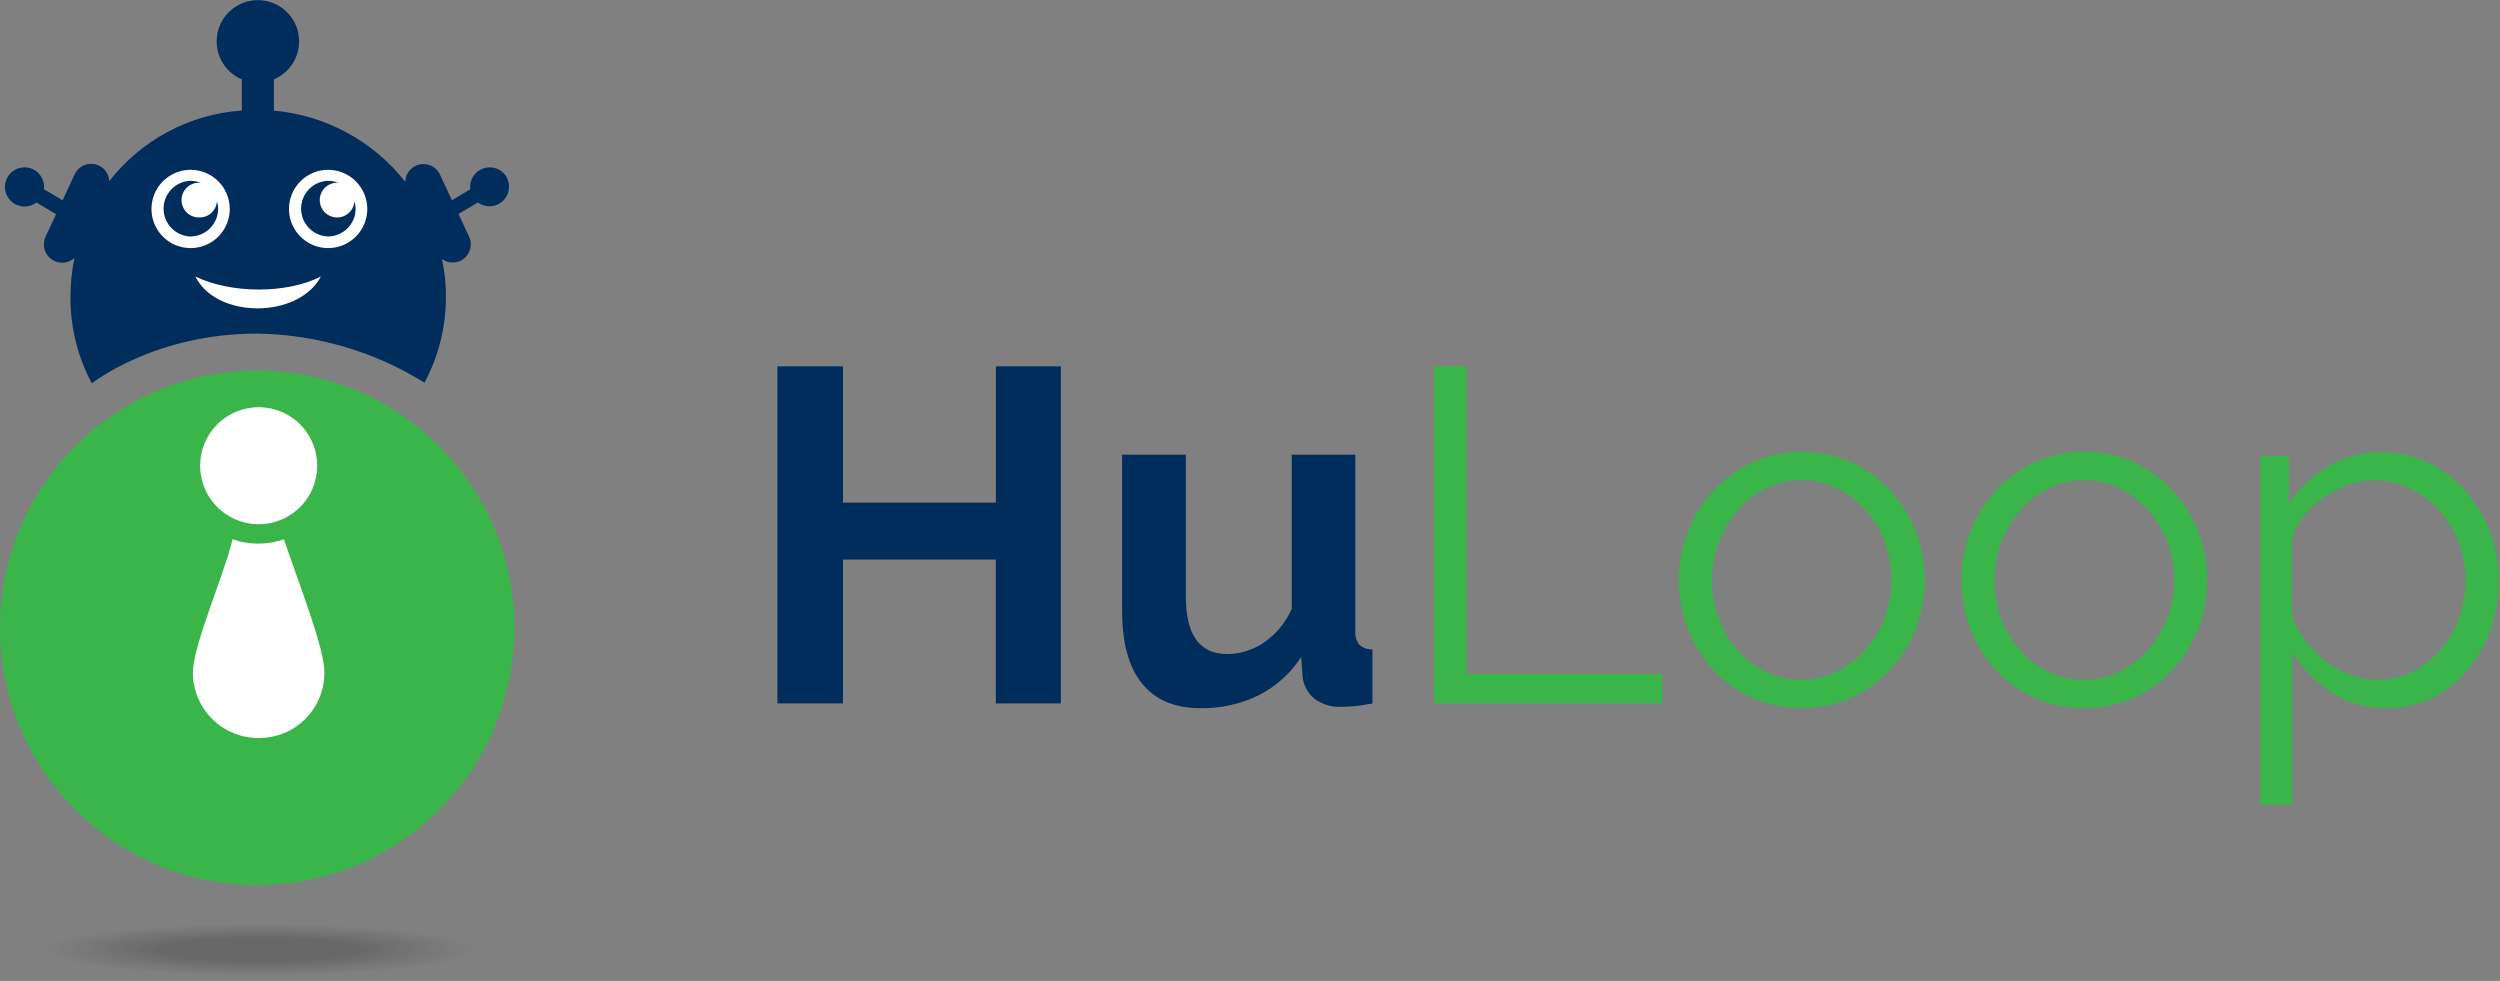
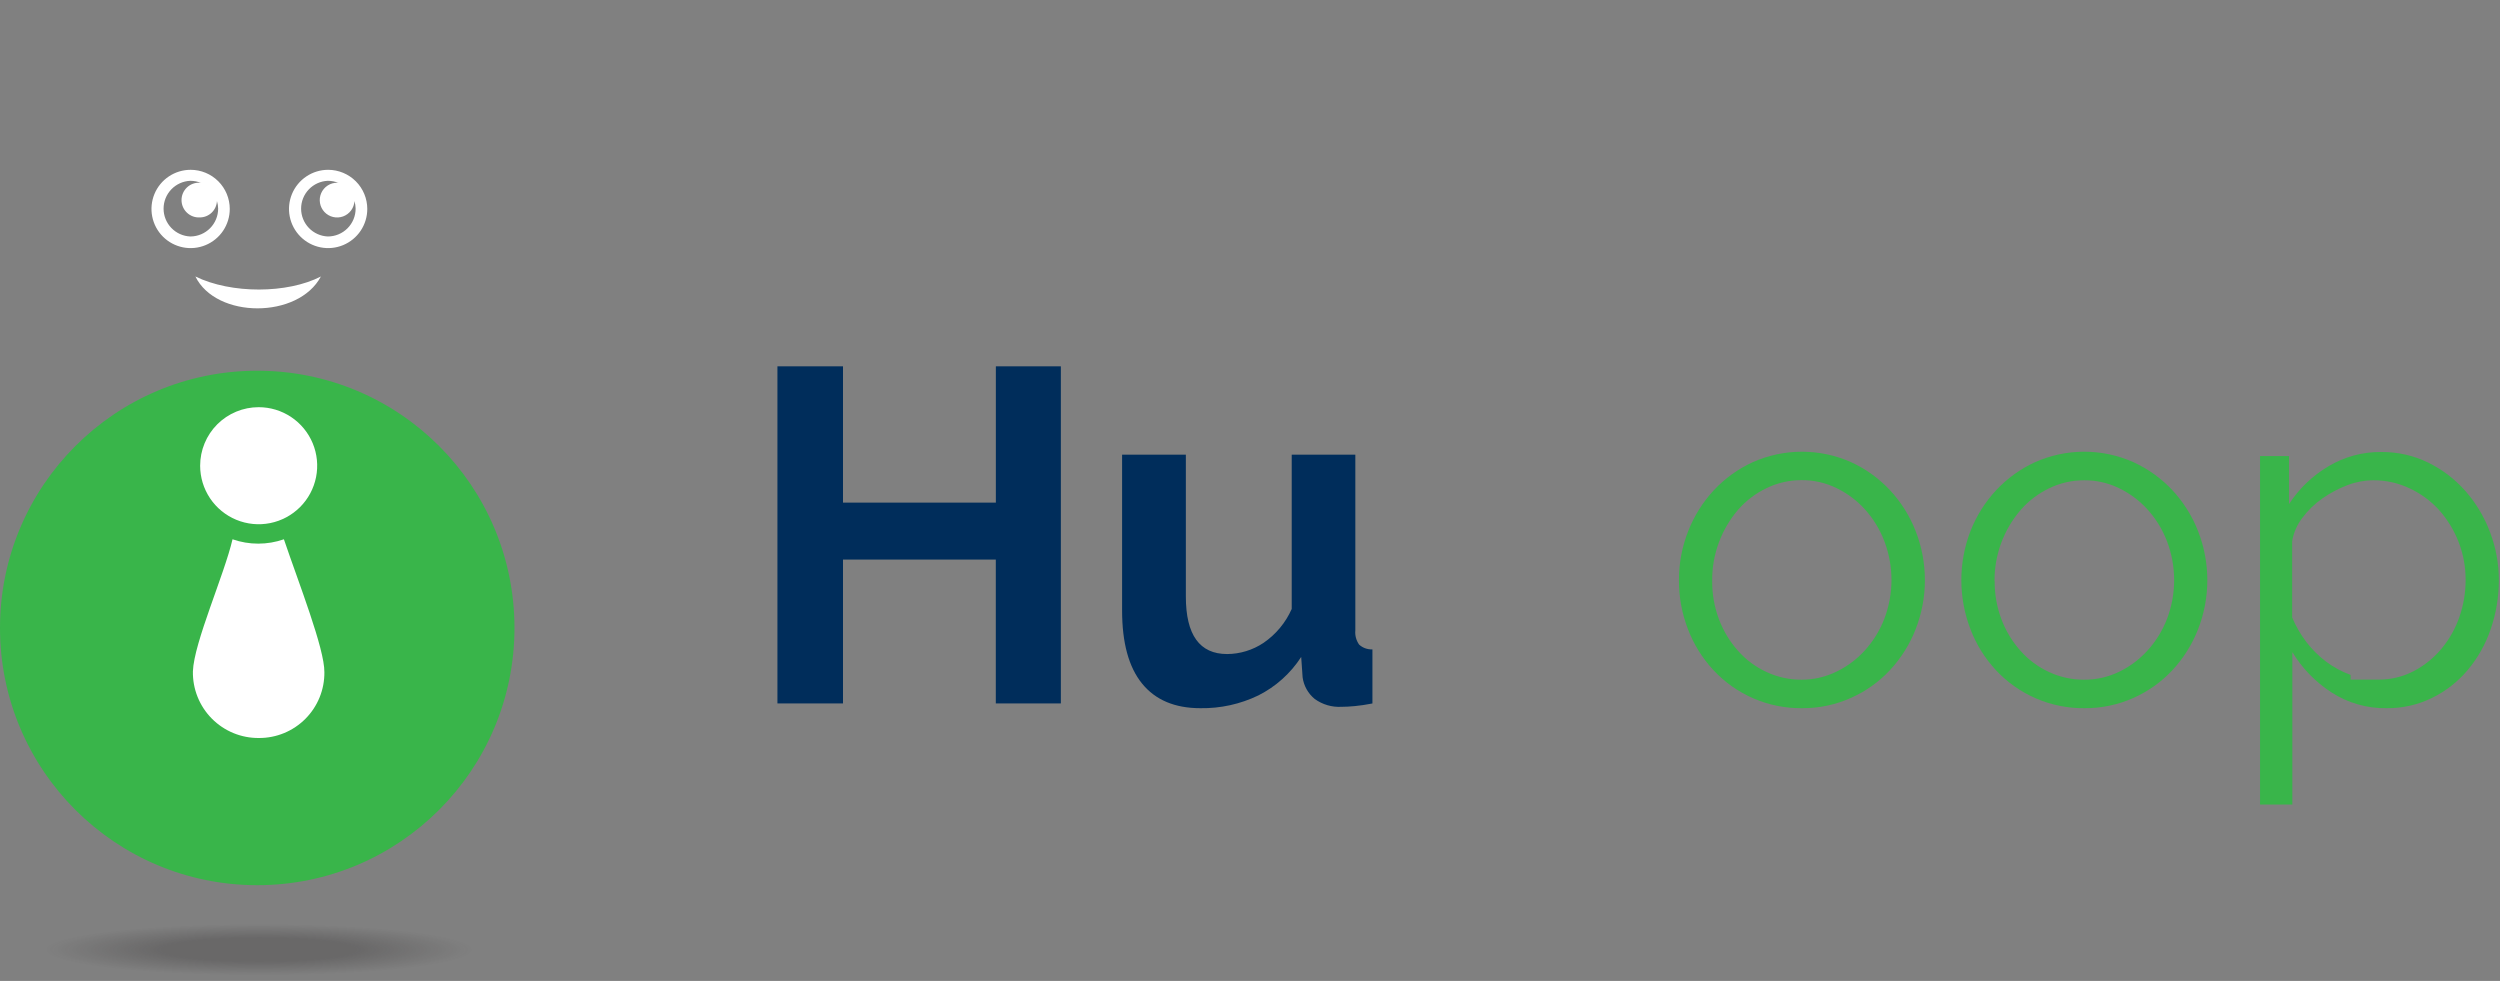
<svg xmlns="http://www.w3.org/2000/svg" width="525" height="206" viewBox="0 0 525 206" fill="none">
  <rect x="0" y="0" width="525" height="206" fill="#808080" stroke="none" />
  <g clip-path="url(#clip0_5940_9090)">
    <path d="M222.78 76.93V147.72H209.12V117.51H177.03V147.72H163.26V76.93H177.03V105.55H209.13V76.93H222.78Z" fill="#002D5B" />
    <path d="M252.09 148.72C246.7 148.72 242.62 146.99 239.82 143.53C237.02 140.07 235.64 134.96 235.64 128.18V95.481H249.03V125.29C249.03 133.33 251.92 137.35 257.7 137.35C260.417 137.332 263.069 136.519 265.33 135.01C267.933 133.234 269.987 130.764 271.26 127.88V95.481H284.62V132.37C284.517 133.434 284.801 134.499 285.42 135.37C286.181 136.06 287.184 136.419 288.21 136.37V147.73C286.81 148 285.58 148.18 284.52 148.28C283.46 148.38 282.52 148.43 281.73 148.43C279.716 148.547 277.723 147.964 276.09 146.78C274.702 145.645 273.795 144.027 273.55 142.25L273.25 137.96C271.021 141.406 267.914 144.195 264.25 146.04C260.461 147.869 256.296 148.787 252.09 148.72Z" fill="#002D5B" />
-     <path d="M301.14 147.72V76.93H308.03V141.54H349.03V147.72H301.14Z" fill="#39B54A" />
    <path d="M378.4 148.72C374.915 148.752 371.462 148.058 368.261 146.68C365.06 145.303 362.182 143.273 359.81 140.72C357.499 138.233 355.689 135.323 354.48 132.15C353.208 128.876 352.563 125.392 352.58 121.88C352.559 118.33 353.221 114.81 354.53 111.51C355.768 108.341 357.593 105.433 359.91 102.94C362.227 100.463 365.006 98.462 368.09 97.05C371.337 95.606 374.851 94.86 378.405 94.86C381.958 94.86 385.472 95.606 388.72 97.05C391.804 98.462 394.582 100.463 396.9 102.94C399.216 105.433 401.041 108.341 402.28 111.51C404.88 118.144 404.88 125.516 402.28 132.15C401.041 135.32 399.216 138.227 396.9 140.72C394.593 143.194 391.811 145.177 388.72 146.55C385.476 148.009 381.956 148.749 378.4 148.72ZM359.56 122C359.531 124.774 360.023 127.528 361.01 130.12C361.926 132.541 363.282 134.772 365.01 136.7C366.677 138.583 368.721 140.096 371.01 141.14C373.306 142.205 375.808 142.751 378.34 142.74C380.865 142.739 383.358 142.164 385.63 141.06C387.902 139.967 389.94 138.442 391.63 136.57C393.386 134.63 394.769 132.382 395.71 129.94C397.71 124.691 397.71 118.889 395.71 113.64C394.772 111.182 393.389 108.917 391.63 106.96C389.935 105.096 387.898 103.575 385.63 102.48C383.362 101.377 380.871 100.813 378.35 100.83C375.816 100.817 373.313 101.382 371.03 102.48C368.741 103.565 366.699 105.106 365.03 107.01C363.316 109.005 361.963 111.282 361.03 113.74C360.024 116.376 359.525 119.179 359.56 122Z" fill="#39B54A" />
    <path d="M437.72 148.72C434.236 148.752 430.783 148.057 427.582 146.68C424.381 145.302 421.503 143.273 419.13 140.72C416.819 138.232 415.01 135.323 413.801 132.15C411.241 125.508 411.241 118.152 413.801 111.51C415.046 108.342 416.874 105.435 419.19 102.94C421.508 100.463 424.287 98.462 427.371 97.05C430.623 95.603 434.142 94.857 437.702 94.858C441.261 94.86 444.78 95.61 448.03 97.06C451.114 98.472 453.893 100.473 456.21 102.95C458.527 105.443 460.352 108.35 461.59 111.52C464.191 118.154 464.191 125.526 461.59 132.16C460.352 135.329 458.527 138.237 456.21 140.73C453.904 143.204 451.122 145.187 448.03 146.56C444.789 148.012 441.272 148.748 437.72 148.72ZM418.88 122C418.852 124.773 419.344 127.528 420.33 130.12C421.247 132.541 422.603 134.772 424.33 136.7C425.998 138.583 428.042 140.095 430.33 141.14C432.627 142.205 435.129 142.751 437.66 142.74C440.194 142.753 442.697 142.188 444.98 141.09C447.254 139.998 449.292 138.473 450.98 136.6C452.743 134.663 454.13 132.414 455.07 129.97C457.071 124.721 457.071 118.919 455.07 113.67C454.133 111.209 452.746 108.944 450.98 106.99C449.287 105.125 447.25 103.604 444.98 102.51C442.713 101.407 440.222 100.843 437.7 100.86C435.167 100.847 432.664 101.411 430.38 102.51C428.092 103.594 426.05 105.136 424.38 107.04C420.778 111.203 418.812 116.534 418.85 122.04L418.88 122Z" fill="#39B54A" />
-     <path d="M501.23 148.72C497.098 148.793 493.037 147.63 489.57 145.38C486.246 143.219 483.45 140.338 481.39 136.95V168.95H474.61V95.78H480.7V105.85C482.809 102.604 485.639 99.89 488.97 97.92C492.314 95.919 496.144 94.881 500.04 94.92C503.473 94.886 506.866 95.653 509.95 97.16C512.93 98.625 515.591 100.664 517.78 103.16C520.001 105.702 521.743 108.626 522.92 111.79C524.141 115.007 524.765 118.419 524.76 121.86C524.758 125.369 524.173 128.853 523.03 132.17C521.962 135.302 520.321 138.208 518.19 140.74C516.127 143.18 513.58 145.165 510.71 146.57C507.76 148.013 504.514 148.749 501.23 148.72ZM499.34 142.72C501.977 142.757 504.582 142.139 506.92 140.92C509.154 139.739 511.135 138.132 512.75 136.19C514.389 134.207 515.656 131.944 516.49 129.51C517.349 127.023 517.785 124.411 517.78 121.78C517.792 119.043 517.287 116.329 516.29 113.78C515.335 111.328 513.95 109.066 512.2 107.1C510.464 105.194 508.367 103.651 506.03 102.56C503.648 101.424 501.039 100.843 498.4 100.86C496.561 100.866 494.739 101.205 493.02 101.86C491.147 102.565 489.37 103.502 487.73 104.65C486.109 105.776 484.68 107.157 483.5 108.74C482.387 110.18 481.648 111.874 481.35 113.67V129.67C482.13 131.515 483.138 133.255 484.35 134.85C485.554 136.412 486.964 137.805 488.54 138.99C490.094 140.147 491.809 141.07 493.63 141.73C495.459 142.403 497.392 142.745 499.34 142.74V142.72Z" fill="#39B54A" />
+     <path d="M501.23 148.72C497.098 148.793 493.037 147.63 489.57 145.38C486.246 143.219 483.45 140.338 481.39 136.95V168.95H474.61V95.78H480.7V105.85C482.809 102.604 485.639 99.89 488.97 97.92C492.314 95.919 496.144 94.881 500.04 94.92C503.473 94.886 506.866 95.653 509.95 97.16C512.93 98.625 515.591 100.664 517.78 103.16C520.001 105.702 521.743 108.626 522.92 111.79C524.141 115.007 524.765 118.419 524.76 121.86C524.758 125.369 524.173 128.853 523.03 132.17C521.962 135.302 520.321 138.208 518.19 140.74C516.127 143.18 513.58 145.165 510.71 146.57C507.76 148.013 504.514 148.749 501.23 148.72ZM499.34 142.72C501.977 142.757 504.582 142.139 506.92 140.92C509.154 139.739 511.135 138.132 512.75 136.19C514.389 134.207 515.656 131.944 516.49 129.51C517.349 127.023 517.785 124.411 517.78 121.78C517.792 119.043 517.287 116.329 516.29 113.78C515.335 111.328 513.95 109.066 512.2 107.1C510.464 105.194 508.367 103.651 506.03 102.56C503.648 101.424 501.039 100.843 498.4 100.86C496.561 100.866 494.739 101.205 493.02 101.86C491.147 102.565 489.37 103.502 487.73 104.65C486.109 105.776 484.68 107.157 483.5 108.74C482.387 110.18 481.648 111.874 481.35 113.67V129.67C482.13 131.515 483.138 133.255 484.35 134.85C485.554 136.412 486.964 137.805 488.54 138.99C490.094 140.147 491.809 141.07 493.63 141.73V142.72Z" fill="#39B54A" />
    <path d="M54.02 185.89C83.854 185.89 108.04 161.704 108.04 131.87C108.04 102.035 83.854 77.85 54.02 77.85C24.186 77.85 0 102.035 0 131.87C0 161.704 24.186 185.89 54.02 185.89Z" fill="#39B54A" />
    <path d="M54.31 85.51C56.741 85.508 59.119 86.227 61.141 87.576C63.163 88.925 64.74 90.844 65.672 93.09C66.604 95.335 66.848 97.807 66.375 100.191C65.902 102.576 64.733 104.767 63.014 106.487C61.296 108.206 59.106 109.378 56.722 109.853C54.337 110.328 51.866 110.085 49.619 109.155C47.373 108.225 45.453 106.65 44.102 104.629C42.751 102.607 42.03 100.231 42.03 97.8C42.029 96.186 42.346 94.588 42.962 93.097C43.579 91.606 44.483 90.251 45.623 89.11C46.764 87.969 48.118 87.063 49.609 86.445C51.099 85.828 52.697 85.51 54.31 85.51Z" fill="white" />
    <path d="M54.38 154.98C52.543 154.998 50.721 154.647 49.021 153.948C47.322 153.249 45.78 152.216 44.487 150.911C43.194 149.606 42.175 148.054 41.492 146.348C40.809 144.643 40.475 142.817 40.51 140.98C40.71 134.98 47.12 120.64 48.83 113.25C52.323 114.471 56.127 114.471 59.62 113.25C62.73 122.43 68.18 136.25 68.12 141.17C68.138 142.982 67.794 144.78 67.111 146.459C66.427 148.138 65.417 149.664 64.139 150.949C62.86 152.234 61.339 153.252 59.664 153.944C57.989 154.636 56.193 154.988 54.38 154.98Z" fill="white" />
-     <path d="M106.38 37.16C105.901 36.347 105.156 35.724 104.272 35.396C103.387 35.068 102.417 35.053 101.523 35.356C100.629 35.659 99.867 36.26 99.364 37.058C98.861 37.856 98.648 38.803 98.76 39.74L94.91 42.06L92.391 36.66C91.957 35.738 91.175 35.026 90.218 34.679C89.26 34.333 88.204 34.379 87.281 34.81C86.643 35.114 86.102 35.589 85.719 36.182C85.336 36.775 85.125 37.464 85.111 38.17C81.769 33.934 77.599 30.425 72.855 27.856C68.111 25.287 62.894 23.713 57.52 23.23V16.67C59.362 15.893 60.879 14.503 61.812 12.736C62.746 10.969 63.04 8.933 62.644 6.974C62.248 5.015 61.186 3.253 59.639 1.987C58.092 0.722 56.154 0.03 54.156 0.03C52.157 0.03 50.219 0.722 48.672 1.987C47.125 3.253 46.063 5.015 45.667 6.974C45.271 8.933 45.565 10.969 46.499 12.736C47.432 14.503 48.949 15.893 50.791 16.67V23.21C45.364 23.584 40.078 25.1 35.279 27.659C30.479 30.218 26.275 33.763 22.941 38.06C22.915 37.368 22.701 36.696 22.322 36.116C21.944 35.536 21.414 35.071 20.791 34.77C19.865 34.342 18.809 34.296 17.85 34.642C16.892 34.989 16.108 35.699 15.671 36.62L13.14 42.06L9.24 39.75C9.355 38.806 9.139 37.851 8.629 37.048C8.12 36.245 7.349 35.643 6.446 35.344C5.543 35.045 4.565 35.068 3.677 35.407C2.789 35.748 2.046 36.384 1.574 37.21C1.102 38.035 0.93 38.998 1.087 39.936C1.244 40.874 1.721 41.728 2.436 42.355C3.152 42.981 4.062 43.341 5.012 43.373C5.963 43.405 6.895 43.107 7.65 42.53L11.78 44.97L9.57 49.7C9.194 50.505 9.109 51.415 9.328 52.276C9.548 53.136 10.059 53.894 10.775 54.42C11.491 54.946 12.367 55.208 13.255 55.16C14.142 55.113 14.985 54.759 15.64 54.16C15.066 56.983 14.781 59.858 14.79 62.74C14.827 68.939 16.368 75.037 19.28 80.51C19.28 80.51 32.531 69.95 54.221 70.06C66.58 70.275 78.651 73.834 89.15 80.36C92.08 74.876 93.622 68.757 93.641 62.54C93.671 59.804 93.396 57.074 92.82 54.4C93.365 54.798 94.006 55.044 94.677 55.115C95.347 55.185 96.025 55.076 96.641 54.8C97.562 54.366 98.275 53.585 98.623 52.628C98.972 51.671 98.927 50.615 98.501 49.69L96.281 44.93L100.35 42.52C101.11 43.08 102.039 43.361 102.982 43.317C103.925 43.273 104.824 42.905 105.527 42.277C106.231 41.648 106.697 40.796 106.847 39.864C106.997 38.932 106.822 37.977 106.35 37.16H106.38Z" fill="#002D5B" />
    <path d="M41.03 58.06C48.55 61.74 60.34 61.7 67.39 58.06C62.66 66.98 45.41 66.99 41.03 58.06Z" fill="white" />
    <path d="M54.41 194.06C81.02 194.06 102.59 196.59 102.59 199.71C102.59 202.83 81.02 205.37 54.41 205.37C27.8 205.37 6.23 202.84 6.23 199.71C6.23 196.58 27.8 194.06 54.41 194.06Z" fill="url(#paint0_radial_5940_9090)" />
    <path d="M68.91 35.66C67.285 35.66 65.695 36.142 64.344 37.045C62.992 37.949 61.938 39.233 61.316 40.734C60.694 42.236 60.531 43.889 60.848 45.484C61.166 47.078 61.948 48.543 63.098 49.693C64.248 50.842 65.712 51.625 67.307 51.942C68.901 52.259 70.554 52.097 72.056 51.474C73.558 50.852 74.842 49.799 75.745 48.447C76.648 47.095 77.13 45.506 77.13 43.88C77.128 41.701 76.261 39.612 74.72 38.071C73.179 36.53 71.09 35.663 68.91 35.66ZM68.84 49.66C67.332 49.598 65.906 48.955 64.861 47.865C63.816 46.776 63.232 45.325 63.232 43.815C63.232 42.306 63.816 40.854 64.861 39.765C65.906 38.676 67.332 38.033 68.84 37.97C69.624 37.967 70.4 38.124 71.12 38.43C71.02 38.43 70.93 38.37 70.83 38.37C70.116 38.363 69.415 38.567 68.814 38.955C68.214 39.343 67.741 39.899 67.454 40.553C67.166 41.208 67.078 41.932 67.198 42.637C67.319 43.342 67.644 43.995 68.133 44.517C68.622 45.038 69.254 45.404 69.949 45.57C70.644 45.736 71.373 45.694 72.045 45.45C72.716 45.205 73.302 44.769 73.727 44.195C74.153 43.62 74.401 42.934 74.44 42.22C74.591 42.737 74.672 43.272 74.68 43.81C74.682 44.578 74.532 45.338 74.239 46.048C73.946 46.758 73.516 47.403 72.974 47.946C72.431 48.489 71.787 48.92 71.078 49.215C70.368 49.509 69.608 49.66 68.84 49.66Z" fill="white" />
    <path d="M40.03 35.66C38.404 35.66 36.815 36.142 35.463 37.045C34.111 37.949 33.057 39.233 32.435 40.734C31.813 42.236 31.65 43.889 31.968 45.484C32.285 47.078 33.068 48.543 34.217 49.693C35.367 50.842 36.831 51.625 38.426 51.942C40.02 52.259 41.673 52.097 43.175 51.474C44.677 50.852 45.961 49.799 46.864 48.447C47.767 47.095 48.25 45.506 48.25 43.88C48.25 41.7 47.383 39.609 45.842 38.068C44.3 36.526 42.21 35.66 40.03 35.66ZM39.96 49.66C38.451 49.598 37.025 48.955 35.98 47.865C34.935 46.776 34.351 45.325 34.351 43.815C34.351 42.306 34.935 40.854 35.98 39.765C37.025 38.676 38.451 38.033 39.96 37.97C40.743 37.967 41.519 38.124 42.24 38.43C42.147 38.405 42.054 38.385 41.96 38.37C41.465 38.344 40.97 38.419 40.505 38.591C40.041 38.762 39.615 39.026 39.256 39.368C38.897 39.709 38.611 40.119 38.415 40.574C38.219 41.029 38.119 41.52 38.119 42.015C38.119 42.511 38.219 43.001 38.415 43.456C38.611 43.911 38.897 44.322 39.256 44.663C39.615 45.004 40.041 45.268 40.505 45.44C40.97 45.611 41.465 45.686 41.96 45.66C42.886 45.659 43.777 45.301 44.448 44.66C45.118 44.02 45.516 43.146 45.56 42.22C45.719 42.735 45.803 43.271 45.81 43.81C45.81 45.35 45.203 46.827 44.121 47.922C43.039 49.017 41.569 49.642 40.03 49.66H39.96Z" fill="white" />
  </g>
  <defs>
    <radialGradient id="paint0_radial_5940_9090" cx="0" cy="0" r="1" gradientUnits="userSpaceOnUse" gradientTransform="translate(54.41 199.442) scale(44.77 5.372)">
      <stop offset="0.23" stop-color="#231F20" stop-opacity="0.25" />
      <stop offset="0.26" stop-color="#231F20" stop-opacity="0.25" />
      <stop offset="0.45" stop-color="#231F20" stop-opacity="0.25" />
      <stop offset="1" stop-color="#231F20" stop-opacity="0" />
    </radialGradient>
    <clipPath id="clip0_5940_9090">
      <rect width="524.76" height="205.41" fill="white" />
    </clipPath>
  </defs>
</svg>